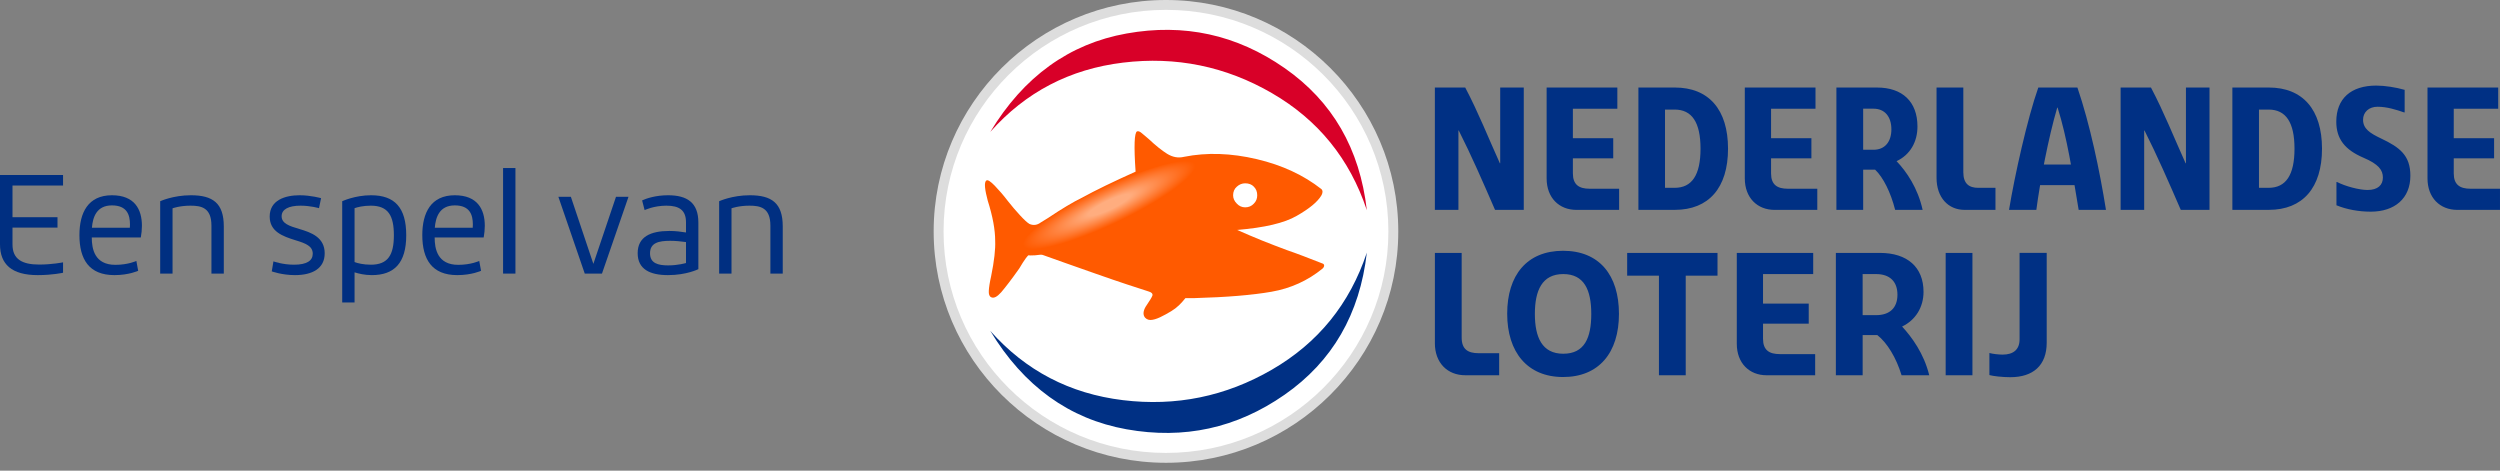
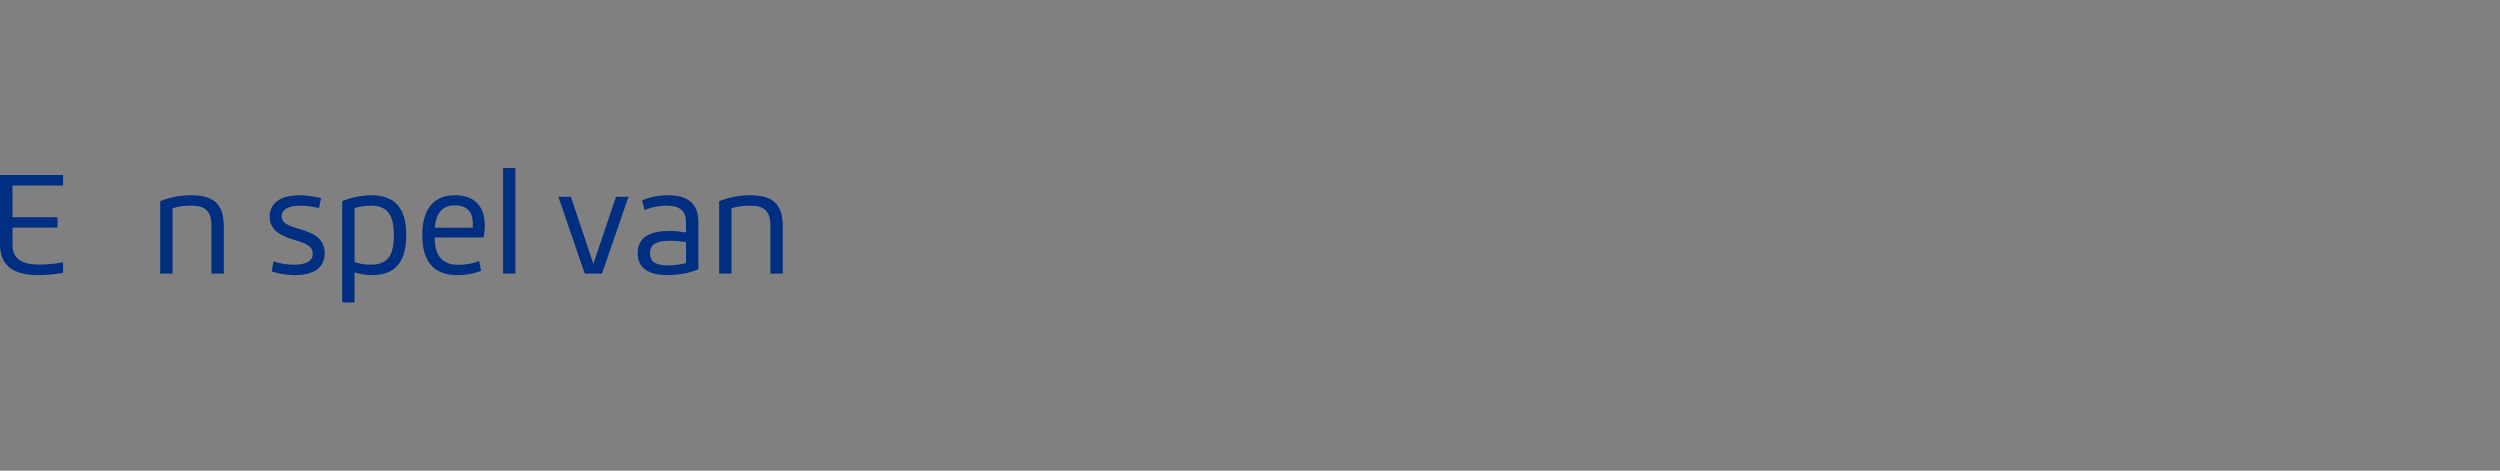
<svg xmlns="http://www.w3.org/2000/svg" width="324" height="61" viewBox="0 0 324 61" fill="none">
  <rect x="0" y="0" width="324" height="61" fill="#808080" stroke="none" />
  <path d="M99.842 35.457V29.229C99.842 26.889 98.492 26.655 97.124 26.655C95.72 26.655 94.802 26.997 94.802 26.997V35.457H93.2V26.079C93.2 26.079 94.874 25.305 97.178 25.305C100.004 25.305 101.444 26.313 101.444 29.337V35.457H99.842Z" fill="#002F81" />
  <path d="M86.746 29.931C87.538 29.931 88.258 30.021 88.906 30.129V28.815C88.906 27.231 88.024 26.655 86.368 26.655C84.712 26.655 83.542 27.231 83.542 27.231L83.218 25.971C83.776 25.719 84.964 25.305 86.584 25.305C89.068 25.305 90.508 26.277 90.508 28.833V34.881C90.508 34.881 88.996 35.655 86.566 35.655C84.244 35.655 82.642 34.899 82.642 32.811C82.642 30.687 84.316 29.931 86.746 29.931ZM86.602 34.395C87.88 34.395 88.906 34.089 88.906 34.089V31.371C88.276 31.281 87.52 31.209 86.854 31.209C85.378 31.209 84.244 31.461 84.244 32.829C84.244 34.125 85.288 34.395 86.602 34.395Z" fill="#002F81" />
  <path d="M72.364 25.503H73.984L76.9 34.197L79.834 25.503H81.454L78.016 35.457H75.784L72.364 25.503Z" fill="#002F81" />
  <path d="M66.8 21.777V35.457H65.198V21.777H66.8Z" fill="#002F81" />
  <path d="M62.686 30.777H56.332C56.332 32.253 56.692 34.323 59.392 34.323C61.03 34.323 62.11 33.819 62.11 33.819L62.344 35.097C62.344 35.097 61.138 35.655 59.266 35.655C55.972 35.655 54.73 33.603 54.73 30.471C54.73 27.573 55.846 25.305 58.942 25.305C61.876 25.305 62.83 27.123 62.83 29.265C62.83 29.751 62.776 30.273 62.686 30.777ZM61.264 29.517C61.264 29.373 61.282 29.247 61.282 29.103C61.282 27.879 60.922 26.619 58.942 26.619C56.944 26.619 56.458 28.167 56.35 29.517H61.264Z" fill="#002F81" />
  <path d="M51.046 30.489C51.046 27.969 50.326 26.655 48.058 26.655C47.05 26.655 46.312 26.853 45.952 26.979V33.963C46.312 34.107 47.086 34.305 48.058 34.305C50.308 34.305 51.046 33.009 51.046 30.489ZM52.648 30.489C52.648 34.089 51.1 35.655 48.184 35.655C47.23 35.655 46.474 35.457 45.952 35.295V39.201H44.35V26.079C44.35 26.079 45.988 25.305 48.094 25.305C51.136 25.305 52.648 26.889 52.648 30.489Z" fill="#002F81" />
  <path d="M36.499 28.023C36.499 28.941 37.435 29.283 38.803 29.679C40.334 30.129 42.08 30.759 42.08 32.829C42.08 34.791 40.495 35.655 38.227 35.655C36.535 35.655 35.221 35.169 35.221 35.169L35.438 33.873C35.438 33.873 36.608 34.305 38.102 34.305C39.794 34.305 40.532 33.765 40.532 32.883C40.532 31.911 39.667 31.551 38.3 31.137C36.608 30.615 34.952 30.003 34.952 28.059C34.952 25.953 36.931 25.305 38.822 25.305C40.297 25.305 41.611 25.683 41.611 25.683L41.342 26.979C41.342 26.979 40.261 26.655 38.947 26.655C37.417 26.655 36.499 27.123 36.499 28.023Z" fill="#002F81" />
  <path d="M27.402 35.457V29.229C27.402 26.889 26.052 26.655 24.684 26.655C23.28 26.655 22.362 26.997 22.362 26.997V35.457H20.76V26.079C20.76 26.079 22.434 25.305 24.738 25.305C27.564 25.305 29.004 26.313 29.004 29.337V35.457H27.402Z" fill="#002F81" />
-   <path d="M18.249 30.777H11.895C11.895 32.253 12.255 34.323 14.955 34.323C16.593 34.323 17.673 33.819 17.673 33.819L17.907 35.097C17.907 35.097 16.701 35.655 14.829 35.655C11.535 35.655 10.293 33.603 10.293 30.471C10.293 27.573 11.409 25.305 14.505 25.305C17.439 25.305 18.393 27.123 18.393 29.265C18.393 29.751 18.339 30.273 18.249 30.777ZM16.827 29.517C16.827 29.373 16.845 29.247 16.845 29.103C16.845 27.879 16.485 26.619 14.505 26.619C12.507 26.619 12.021 28.167 11.913 29.517H16.827Z" fill="#002F81" />
  <path d="M7.452 28.149V29.499H1.62V31.695C1.62 33.585 2.862 34.287 5.076 34.287C6.768 34.287 8.172 33.999 8.172 33.999V35.349C8.172 35.349 6.804 35.655 4.896 35.655C1.512 35.655 0 34.251 0 31.659V22.677H8.172V24.045H1.62V28.149H7.452Z" fill="#002F81" />
  <g clip-path="url(#clip0_22636_96519)">
    <path d="M151.11 59.336C134.863 59.336 121.644 46.172 121.644 29.989C121.644 13.806 134.863 0.639 151.11 0.639C167.358 0.639 180.577 13.806 180.577 29.989C180.577 46.172 167.358 59.338 151.11 59.338V59.336Z" fill="white" />
-     <path d="M151.11 1.278C167.03 1.278 179.935 14.132 179.935 29.989C179.935 45.846 167.03 58.699 151.11 58.699C135.19 58.699 122.285 45.844 122.285 29.989C122.285 14.134 135.19 1.278 151.11 1.278ZM151.11 0C134.508 0 121.002 13.452 121.002 29.989C121.002 46.525 134.508 59.977 151.11 59.977C167.712 59.977 181.218 46.525 181.218 29.989C181.218 13.452 167.71 0 151.11 0Z" fill="#DDDDDD" />
    <path d="M164.838 47.91C158.846 51.38 152.403 52.695 145.531 51.86C138.656 51.025 132.919 48.043 128.341 42.883C132.672 50.046 138.577 54.307 146.005 55.636C153.449 56.97 160.256 55.491 166.47 51.165C172.683 46.842 176.229 40.703 177.142 32.739C174.932 39.384 170.83 44.441 164.838 47.909V47.91Z" fill="#003084" />
    <path d="M164.838 12.067C158.846 8.597 152.403 7.283 145.531 8.117C138.656 8.952 132.919 11.934 128.341 17.095C132.672 9.931 138.577 5.671 146.005 4.341C153.449 3.007 160.256 4.487 166.47 8.812C172.683 13.136 176.229 19.275 177.142 27.239C174.932 20.593 170.83 15.537 164.838 12.069V12.067Z" fill="#D80028" />
    <path d="M171.393 34.149C169.645 33.462 168.106 32.867 166.772 32.41C165.67 31.998 164.589 31.587 163.511 31.152C162.43 30.716 161.374 30.259 160.339 29.801C163.879 29.503 166.453 28.908 168.061 27.97C169.67 27.055 170.728 26.185 171.233 25.36C171.416 25.062 171.485 24.696 171.233 24.491C168.957 22.706 166.177 21.401 162.869 20.622C159.559 19.845 156.411 19.73 153.447 20.325C152.688 20.507 151.977 20.37 151.264 19.935C150.575 19.501 149.794 18.883 148.92 18.058C148.575 17.761 148.276 17.509 148.001 17.279C147.748 17.051 147.517 16.959 147.357 17.028C147.012 17.21 146.943 18.927 147.172 22.245C144.323 23.527 142.001 24.648 140.209 25.633C139.038 26.204 137.589 27.074 135.843 28.241C135.66 28.356 135.498 28.446 135.362 28.538C135.223 28.63 135.063 28.72 134.878 28.835C134.417 29.179 133.913 29.248 133.408 29.018C133.109 28.835 132.718 28.469 132.19 27.897C131.662 27.325 131.132 26.707 130.628 26.066C130.054 25.31 129.479 24.648 128.926 24.074C128.375 23.502 128.007 23.274 127.847 23.387C127.664 23.502 127.618 23.8 127.664 24.303C127.711 24.807 127.847 25.356 128.009 25.997C128.653 28.033 128.975 29.751 128.975 31.217C129.021 32.27 128.859 33.804 128.447 35.817C128.264 36.617 128.171 37.258 128.148 37.694C128.125 38.127 128.217 38.404 128.447 38.517C128.792 38.701 129.229 38.471 129.757 37.876C130.285 37.258 131.067 36.251 132.102 34.786C132.745 33.689 133.227 33.025 133.572 32.794C133.801 32.679 134.1 32.679 134.444 32.794C136.535 33.55 139.086 34.443 142.074 35.496C145.062 36.55 147.313 37.281 148.831 37.763C149.245 37.878 149.405 38.06 149.359 38.288C149.29 38.517 148.947 39.045 148.625 39.524C147.729 40.783 148.442 41.47 149.085 41.47C149.821 41.47 150.831 40.898 151.796 40.327C152.555 39.87 153.06 39.342 153.634 38.634H154.852C158.989 38.519 162.299 38.244 164.78 37.811C167.285 37.375 169.491 36.367 171.398 34.811C171.535 34.696 171.605 34.537 171.605 34.445C171.628 34.308 171.558 34.216 171.398 34.147L171.393 34.149ZM159.811 25.314C159.811 24.857 159.971 24.468 160.293 24.193C160.615 23.896 160.983 23.758 161.374 23.758C161.832 23.758 162.223 23.894 162.499 24.193C162.798 24.491 162.936 24.857 162.936 25.314C162.936 25.727 162.798 26.093 162.499 26.39C162.2 26.711 161.832 26.872 161.374 26.872C160.96 26.872 160.592 26.711 160.293 26.39C159.971 26.07 159.811 25.703 159.811 25.314Z" fill="#FF5A00" />
    <path d="M228.488 41.948H234.411V39.344H228.488V35.519H234.991V32.777H225.088V44.554C225.088 47.066 226.708 48.634 228.952 48.634H235.245V45.892H230.663C229.274 45.892 228.488 45.362 228.488 43.909V41.95V41.948ZM318.006 20.516H323.235V17.912H318.006V14.088H323.767V11.345H314.604V23.122C314.604 25.634 316.224 27.202 318.468 27.202H323.998V24.46H320.181C318.792 24.46 318.006 23.93 318.006 22.477V20.518V20.516ZM203.846 20.516H209.075V17.912H203.846V14.088H209.607V11.345H200.443V23.122C200.443 25.634 202.064 27.202 204.308 27.202H209.838V24.46H206.021C204.632 24.46 203.846 23.93 203.846 22.477V20.518V20.516ZM194.382 21.161C192.854 17.774 191.582 14.546 189.893 11.343H185.958V27.198H189.012V16.92H189.058C190.679 20.123 192.158 23.512 193.756 27.198H197.48V11.343H194.426V21.161H194.38H194.382ZM283.254 21.161C281.726 17.774 280.455 14.546 278.765 11.343H274.831V27.198H277.885V16.92H277.931C279.551 20.123 281.031 23.512 282.628 27.198H286.352V11.343H283.299V21.161H283.252H283.254ZM289.316 11.343V27.198H294.036C298.433 27.198 300.932 24.341 300.932 19.271C300.932 14.201 298.433 11.343 294.036 11.343H289.316ZM292.764 24.341V14.201H294.013C296.258 14.201 297.367 15.861 297.367 19.271C297.367 22.681 296.258 24.341 294.013 24.341H292.764ZM229.529 20.516H234.758V17.912H229.529V14.088H235.289V11.345H226.126V23.122C226.126 25.634 227.746 27.202 229.991 27.202H235.521V24.46H231.704C230.315 24.46 229.529 23.93 229.529 22.477V20.518V20.516ZM311.644 14.571V11.645C310.534 11.322 309.076 11.092 307.966 11.092C304.681 11.092 302.783 12.775 302.783 15.771C302.783 18.006 303.893 19.411 306.323 20.449C308.267 21.278 308.822 22.04 308.822 23.007C308.822 23.974 308.174 24.621 306.831 24.621C305.791 24.621 303.986 24.16 302.874 23.585H302.804V26.603C304.076 27.133 305.673 27.432 307.247 27.432C310.371 27.432 312.384 25.703 312.384 22.777C312.384 20.127 310.995 19.09 308.613 17.96C307.155 17.269 306.253 16.694 306.253 15.517C306.253 14.55 306.993 13.834 308.128 13.834C309.353 13.834 310.581 14.226 311.575 14.571H311.644ZM257.826 48.609C258.311 48.747 259.516 48.885 260.533 48.885C263.517 48.885 265.253 47.34 265.253 44.414V32.775H261.737V43.974C261.737 45.312 260.928 45.957 259.539 45.957C259.007 45.957 258.242 45.865 257.826 45.749V48.607V48.609ZM202.597 35.519C199.844 35.519 198.919 37.663 198.919 40.681C198.919 43.7 199.844 45.844 202.597 45.844C205.351 45.844 206.229 43.792 206.229 40.681C206.229 37.571 205.304 35.519 202.597 35.519ZM210.88 32.777V35.727H214.999V48.632H218.469V35.727H222.589V32.777H210.88ZM202.574 48.862C197.946 48.862 195.332 45.636 195.332 40.658C195.332 35.68 197.877 32.501 202.574 32.501C207.271 32.501 209.817 35.657 209.817 40.681C209.817 45.705 207.225 48.862 202.574 48.862ZM250.029 48.632C249.335 45.797 247.761 43.677 246.512 42.318C248.248 41.489 249.289 39.829 249.289 37.824C249.289 34.621 247.183 32.777 243.643 32.777H237.929V48.632H241.399V43.424H243.297C244.568 44.414 245.749 46.35 246.443 48.632H250.029ZM245.909 38.192C245.909 39.898 244.915 40.843 243.133 40.843H241.397V35.519H243.133C244.915 35.519 245.909 36.486 245.909 38.192ZM185.96 44.483C185.96 47.041 187.604 48.632 189.895 48.632H194.291V45.775H191.631C190.218 45.775 189.432 45.245 189.432 43.746V32.777H185.962V44.485L185.96 44.483ZM250.976 23.051C250.976 25.609 252.504 27.2 254.608 27.2H258.612V24.343H256.39C255.188 24.343 254.446 23.813 254.446 22.314V11.345H250.976V23.053V23.051ZM263.818 21.322V23.995H270.32V21.322H263.818ZM266.664 13.947C267.912 17.889 268.561 22.243 269.394 27.198H272.933C272.124 22.128 270.85 16.068 269.232 11.343H264.165C262.752 15.331 261.088 22.819 260.371 27.198H263.91C264.396 23.489 265.484 17.795 266.617 13.947H266.664ZM249.173 27.2C248.549 24.366 247.09 22.245 245.796 20.887C247.555 20.058 248.503 18.398 248.503 16.392C248.503 13.189 246.559 11.345 243.274 11.345H237.998V27.2H241.468V21.992H243.019C244.06 22.982 245.033 24.919 245.611 27.2H249.173ZM245.123 16.759C245.123 18.396 244.268 19.409 242.809 19.409H241.466V14.086H242.809C244.268 14.086 245.123 15.122 245.123 16.759ZM255.628 32.777H252.158V48.632H255.628V32.777ZM212.337 11.343V27.198H217.057C221.454 27.198 223.953 24.341 223.953 19.271C223.953 14.201 221.454 11.343 217.057 11.343H212.337ZM215.785 24.341V14.201H217.034C219.279 14.201 220.388 15.861 220.388 19.271C220.388 22.681 219.279 24.341 217.034 24.341H215.785Z" fill="#003084" />
    <path d="M155.915 21.275C156.577 22.673 151.796 26.327 145.224 29.441C138.652 32.555 132.817 33.953 132.154 32.58C131.492 31.182 136.274 27.528 142.845 24.414C149.393 21.275 155.254 19.877 155.915 21.275Z" fill="url(#paint0_radial_22636_96519)" />
  </g>
  <defs>
    <radialGradient id="paint0_radial_22636_96519" cx="0" cy="0" r="1" gradientUnits="userSpaceOnUse" gradientTransform="translate(143.745 26.574) rotate(-25.43) scale(12.308 2.439)">
      <stop offset="0.24" stop-color="#FFAD7F" />
      <stop offset="0.72" stop-color="#FF782F" />
      <stop offset="1" stop-color="#FF5A00" />
    </radialGradient>
    <clipPath id="clip0_22636_96519">
-       <rect width="203" height="59.977" fill="white" transform="translate(121)" />
-     </clipPath>
+       </clipPath>
  </defs>
</svg>